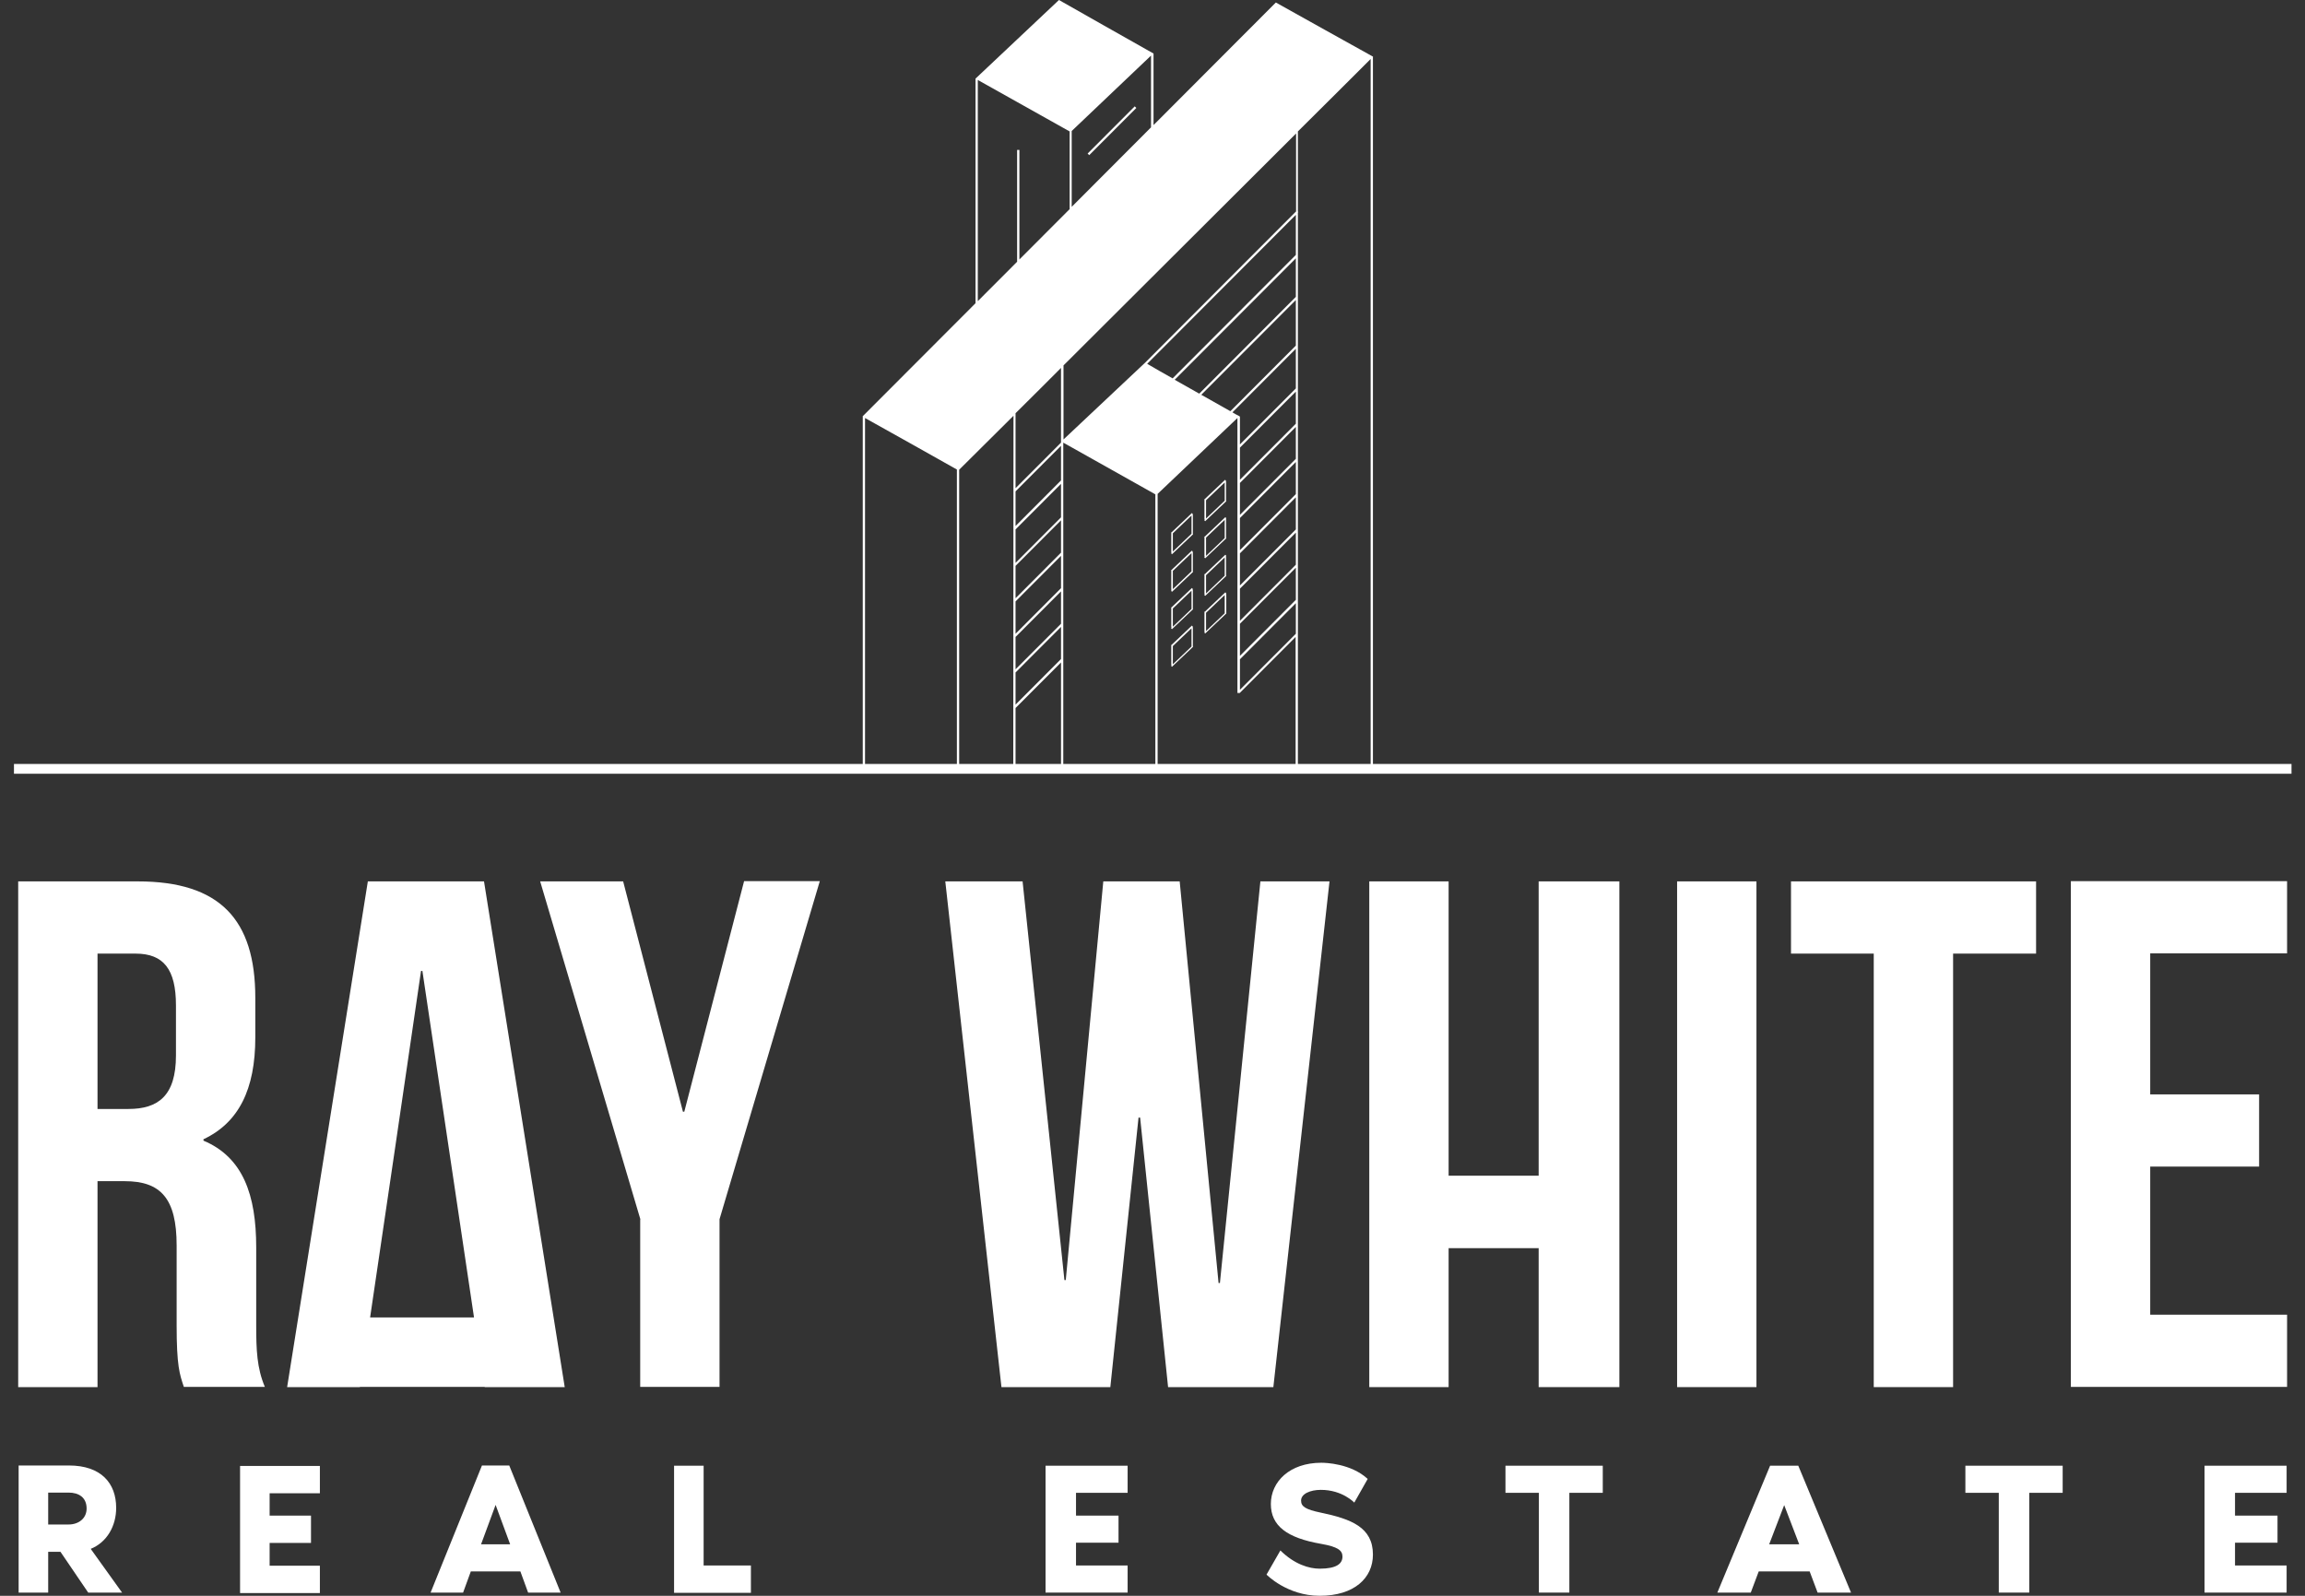
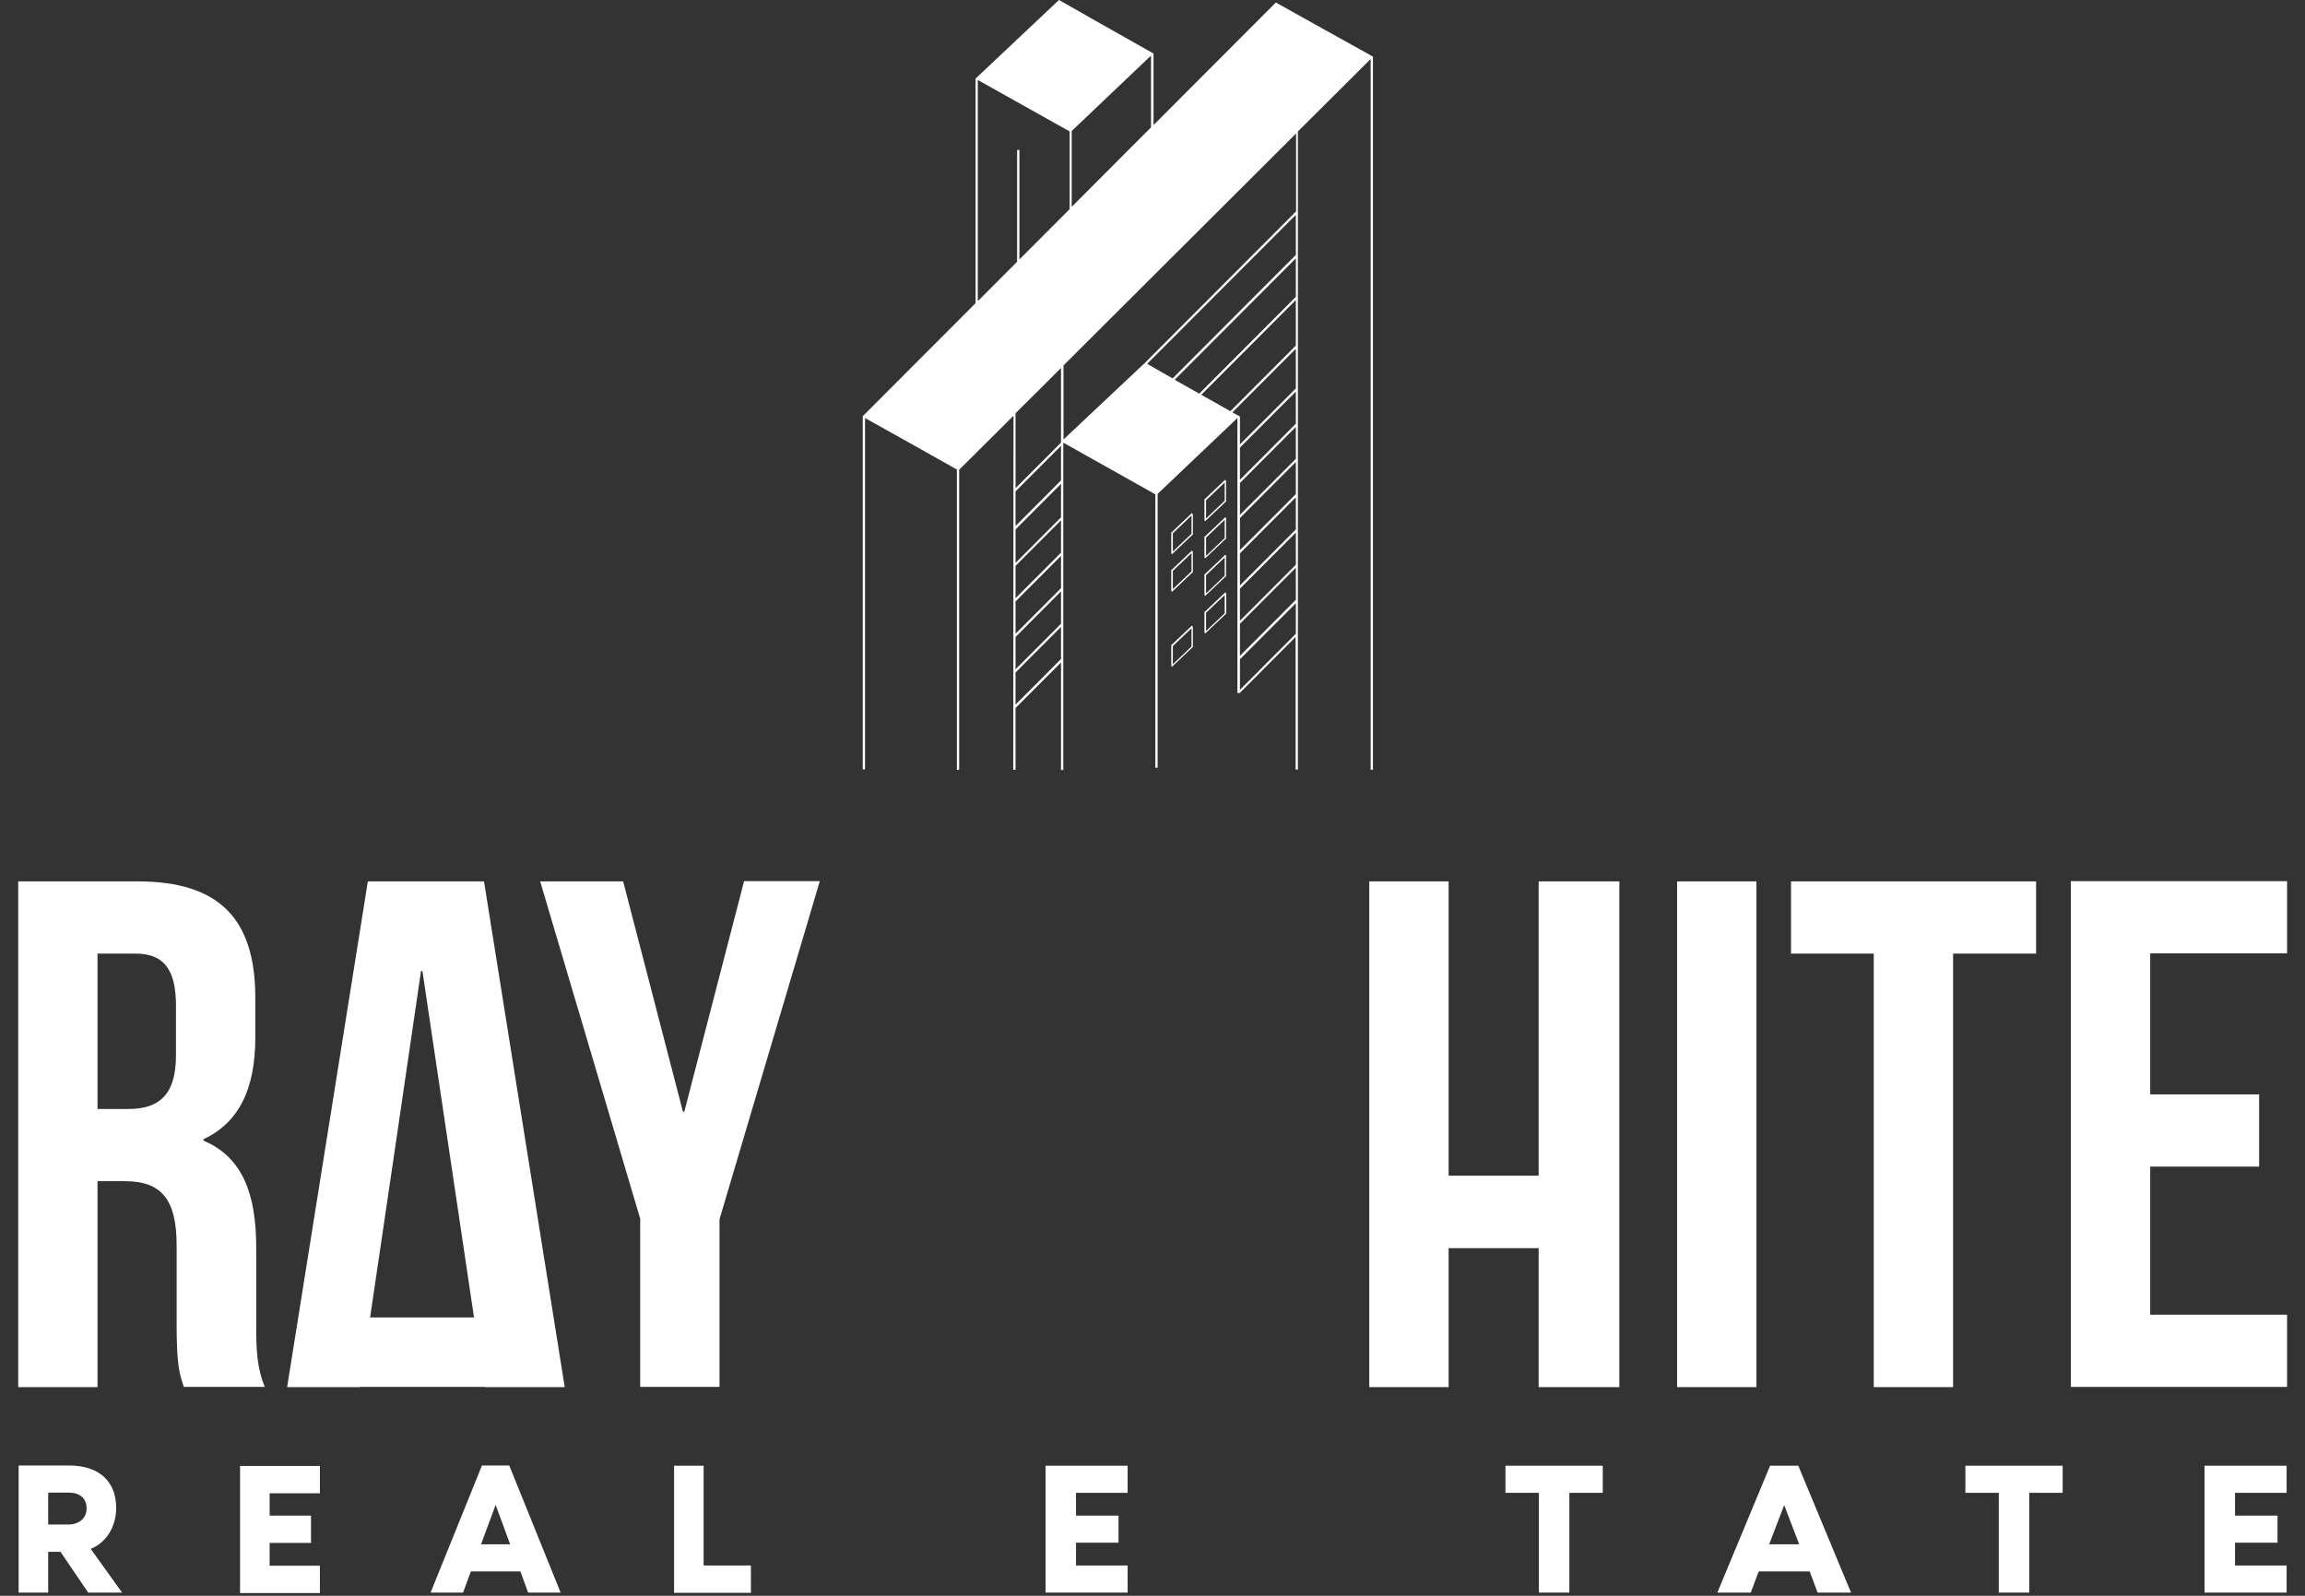
<svg xmlns="http://www.w3.org/2000/svg" width="130" height="90" viewBox="0 0 130 90" fill="none">
  <rect x="0" y="0" width="130" height="90" fill="#333333" stroke="none" />
  <path d="M10.373 78.231C10.129 77.499 9.962 77.049 9.962 74.724V70.24C9.962 67.593 9.065 66.617 7.039 66.617H5.5V78.231H1.026V49.709H7.77C12.411 49.709 14.399 51.867 14.399 56.274V58.51C14.399 61.439 13.463 63.315 11.475 64.253V64.33C13.706 65.268 14.45 67.388 14.45 70.355V74.749C14.45 76.137 14.489 77.152 14.937 78.218H10.373V78.231ZM5.5 53.782V62.544H7.244C8.911 62.544 9.924 61.812 9.924 59.525V56.711C9.924 54.668 9.232 53.782 7.642 53.782H5.5Z" fill="white" />
  <path d="M36.119 68.775L30.465 49.709H35.145L38.517 62.698H38.594L41.966 49.696H46.236L40.581 68.762V78.219H36.107V68.775H36.119Z" fill="white" />
-   <path d="M64.302 63.032H64.212L62.622 78.231H56.481L53.314 49.709H57.673L60.032 72.193H60.109L62.225 49.709H66.533L68.726 72.36H68.802L71.085 49.709H74.983L71.816 78.231H65.879L64.302 63.032Z" fill="white" />
  <path d="M81.701 78.231H77.226V49.709H81.701V66.308H86.779V49.709H91.331V78.231H86.779V70.394H81.701V78.231Z" fill="white" />
  <path d="M94.587 49.709H99.062V78.231H94.587V49.709Z" fill="white" />
  <path d="M101.011 49.709H114.833V53.782H110.153V78.231H105.678V53.782H101.011V49.709Z" fill="white" />
  <path d="M121.27 61.722H127.412V65.794H121.27V74.146H128.989V78.219H116.795V49.696H128.989V53.769H121.27V61.722Z" fill="white" />
  <path d="M27.336 78.231H31.85L27.298 49.709H20.746L16.194 78.231H20.297V78.218H27.323C27.336 78.218 27.336 78.218 27.336 78.231ZM20.874 74.3C21.836 67.786 22.797 61.272 23.746 54.758H23.823C24.797 61.272 25.759 67.786 26.734 74.3H20.874Z" fill="white" />
-   <path d="M128.989 43.336H1.038V43.388H128.989V43.336Z" stroke="white" stroke-width="0.5" stroke-miterlimit="10" />
  <path d="M77.445 3.199C75.611 2.184 73.777 1.156 71.957 0.141C70.264 1.837 67.79 4.317 65.058 7.054V3.019C63.276 2.017 61.494 1.002 59.724 0C58.16 1.478 56.583 2.955 55.019 4.433V17.101C52.493 19.632 50.236 21.893 48.646 23.486C48.646 23.486 48.646 23.486 48.659 23.486V43.388H48.787V23.576C50.518 24.54 52.236 25.503 53.968 26.48V43.413H54.096V26.492C54.955 25.645 55.993 24.604 57.16 23.448L57.147 43.413H57.276V39.931L59.84 37.362V43.426H59.968V24.964C61.699 25.94 63.43 26.904 65.161 27.88V43.298H65.289V27.854C66.789 26.428 68.29 25.002 69.79 23.576V39.084H69.918L73.072 35.923V43.4H73.2V11.987L73.226 11.961L73.2 11.936V7.413C74.79 5.833 76.201 4.433 77.303 3.328V43.413H77.432V3.212H77.419C77.432 3.212 77.445 3.199 77.445 3.199ZM64.917 7.182C63.481 8.621 61.968 10.137 60.443 11.666V7.388C61.93 5.974 63.417 4.561 64.917 3.135V7.182ZM55.147 4.51C56.878 5.473 58.596 6.45 60.327 7.413V11.794C59.378 12.745 58.429 13.696 57.493 14.634V8.454H57.365V14.762C56.609 15.52 55.865 16.265 55.147 16.985V4.51ZM59.84 20.75V24.964L57.276 27.533V23.306C58.083 22.51 58.942 21.649 59.84 20.75ZM57.276 27.713L59.84 25.143V27.096L57.276 29.666V27.713ZM57.276 35.923L59.84 33.353V35.178L57.276 37.747V35.923ZM59.84 33.173L57.276 35.743V33.919L59.84 31.349V33.173ZM59.84 31.169L57.276 33.739V31.914L59.84 29.345V31.169ZM59.84 29.178L57.276 31.747V29.859L59.84 27.289V29.178ZM59.84 37.169L57.276 39.739V37.927L59.84 35.358V37.169ZM73.085 33.829L69.931 36.989V35.178L73.085 32.017V33.829ZM73.085 31.85L69.931 35.011V33.199L73.085 30.038V31.85ZM73.085 29.859L69.931 33.019V31.208L73.085 28.047V29.859ZM73.085 27.867L69.931 31.028V29.216L73.085 26.056V27.867ZM73.085 25.876L69.931 29.036V27.238L73.085 24.077V25.876ZM73.085 23.897L69.931 27.058V25.246L73.085 22.086V23.897ZM73.085 19.49L69.392 23.191C68.841 22.882 68.302 22.574 67.751 22.265L73.085 16.921V19.49ZM73.085 16.741L67.636 22.201C67.174 21.944 66.713 21.674 66.251 21.418L73.085 14.57V16.741ZM69.508 23.255L73.085 19.67V21.906L69.931 25.066V23.486H69.892L69.905 23.473C69.764 23.409 69.636 23.332 69.508 23.255ZM69.931 38.904V37.182L73.085 34.021V35.743L69.931 38.904ZM73.085 14.377L66.135 21.34C65.661 21.071 65.174 20.801 64.7 20.518L73.085 12.116V14.377ZM73.085 11.936L64.584 20.454C63.045 21.893 61.52 23.345 59.981 24.784V20.608C64.161 16.445 69.149 11.46 73.098 7.529V11.936H73.085Z" fill="white" />
-   <path d="M63.998 5.998L61.341 8.66L61.432 8.75L64.088 6.089L63.998 5.998Z" fill="white" />
  <path d="M67.277 29.023H67.251L67.277 28.998L67.225 28.933L66.072 30.026H66.059V30.038L66.046 30.051L66.059 30.064V31.156H66.084L66.046 31.195L66.097 31.259L67.264 30.154H67.277V30.141L67.29 30.128L67.277 30.116V29.023ZM66.148 30.077L67.2 29.075V30.103L66.148 31.105V30.077Z" fill="white" />
  <path d="M67.93 28.201V29.293H67.956L67.918 29.332L67.969 29.396L69.136 28.291H69.149V28.266L69.161 28.253L69.149 28.24V27.148H69.123L69.149 27.122L69.097 27.058L67.943 28.15H67.93V28.163L67.918 28.176L67.93 28.201ZM69.072 28.24L68.02 29.242V28.214L69.072 27.212V28.24Z" fill="white" />
  <path d="M67.277 31.143H67.251L67.277 31.118L67.225 31.053L66.072 32.145H66.059V32.158L66.046 32.171L66.059 32.184V33.276H66.084L66.046 33.315L66.097 33.379L67.264 32.274H67.277V32.261L67.29 32.248L67.277 32.235V31.143ZM66.148 32.197L67.2 31.195V32.222L66.148 33.225V32.197Z" fill="white" />
  <path d="M69.161 29.255H69.136L69.161 29.229L69.11 29.165L67.956 30.257H67.93V30.27L67.918 30.283L67.93 30.295V31.387H67.956L67.918 31.426L67.969 31.49L69.136 30.385H69.149V30.372L69.161 30.36L69.149 30.347V29.255H69.161ZM68.02 30.321L69.072 29.319V30.347L68.02 31.349V30.321Z" fill="white" />
-   <path d="M67.277 33.251H67.251L67.277 33.225L67.225 33.161L66.072 34.253H66.059V34.266L66.046 34.278L66.059 34.291V35.383H66.084L66.046 35.422L66.097 35.486L67.264 34.381H67.277V34.368L67.29 34.355L67.277 34.343V33.251ZM66.148 34.317L67.2 33.315V34.343L66.148 35.345V34.317Z" fill="white" />
  <path d="M69.161 31.375H69.136L69.161 31.349L69.11 31.285L67.956 32.377H67.93V32.39L67.918 32.403L67.93 32.415V33.508H67.956L67.918 33.546L67.969 33.61L69.136 32.505H69.149L69.161 32.492L69.149 32.48V31.375H69.161ZM68.02 32.441L69.072 31.439V32.467L68.02 33.469V32.441Z" fill="white" />
  <path d="M67.277 36.462V35.37H67.251L67.277 35.345L67.225 35.281L66.072 36.373H66.059V36.385L66.046 36.398L66.059 36.411V37.503H66.084L66.046 37.542L66.097 37.606L67.264 36.501H67.277V36.488L67.29 36.475L67.277 36.462ZM66.148 36.437L67.2 35.435V36.462L66.148 37.465V36.437Z" fill="white" />
  <path d="M69.161 34.587V33.495H69.136L69.161 33.469L69.11 33.405L67.956 34.497H67.93V34.51L67.918 34.522L67.93 34.535V35.627H67.956L67.918 35.666L67.969 35.73L69.136 34.625H69.149V34.612L69.161 34.599V34.587ZM68.02 34.561L69.072 33.559V34.587L68.02 35.589V34.561Z" fill="white" />
  <path d="M60.686 84.193V85.478H63.084V87.006H60.686V88.291H63.597V89.82H58.968V82.664H63.597V84.193H60.686Z" fill="white" />
-   <path d="M77.432 87.675C77.432 88.998 76.38 90 74.431 90C72.585 90 71.431 88.805 71.431 88.805L72.213 87.443C73.008 88.227 73.829 88.471 74.431 88.471C75.38 88.471 75.714 88.189 75.714 87.79C75.714 87.443 75.457 87.238 74.508 87.071C72.585 86.737 71.675 86.056 71.675 84.822C71.675 83.563 72.739 82.497 74.521 82.497C74.752 82.497 76.188 82.535 77.137 83.409L76.38 84.745C76.38 84.745 75.714 84.026 74.496 84.026C73.906 84.026 73.38 84.244 73.38 84.63C73.38 84.964 73.624 85.131 74.496 85.311C76.201 85.67 77.432 86.133 77.432 87.675Z" fill="white" />
  <path d="M90.395 82.664V84.193H88.51V89.82H86.792V84.193H84.907V82.664H90.395Z" fill="white" />
  <path d="M102.063 88.625H99.191L98.742 89.82H96.857L99.832 82.664H101.422L104.396 89.82H102.511L102.063 88.625ZM101.473 87.096L100.627 84.886L99.78 87.096H101.473Z" fill="white" />
  <path d="M116.333 82.664V84.193H114.449V89.82H112.73V84.193H110.846V82.664H116.333Z" fill="white" />
  <path d="M126.053 84.193V85.478H128.45V87.006H126.053V88.291H128.963V89.82H124.334V82.664H128.963V84.193H126.053Z" fill="white" />
  <path d="M4.975 89.82L3.411 87.52H2.718V89.82H1.051V82.651H3.885C5.706 82.651 6.552 83.653 6.552 85.041C6.552 86.056 6.039 86.981 5.116 87.353L6.885 89.82H4.975ZM2.718 85.979H3.872C4.423 85.979 4.885 85.645 4.885 85.079C4.885 84.437 4.423 84.18 3.872 84.18H2.718V85.979Z" fill="white" />
  <path d="M15.207 84.193V85.478H17.54V87.019H15.207V88.304H18.041V89.846H13.54V82.677H18.041V84.218H15.207V84.193Z" fill="white" />
  <path d="M29.349 88.625H26.554L26.118 89.82H24.285L27.182 82.651H28.721L31.619 89.82H29.785L29.349 88.625ZM28.772 87.097L27.952 84.874L27.131 87.097H28.772Z" fill="white" />
  <path d="M42.351 88.291V89.833H38.017V82.664H39.684V88.291H42.351Z" fill="white" />
</svg>